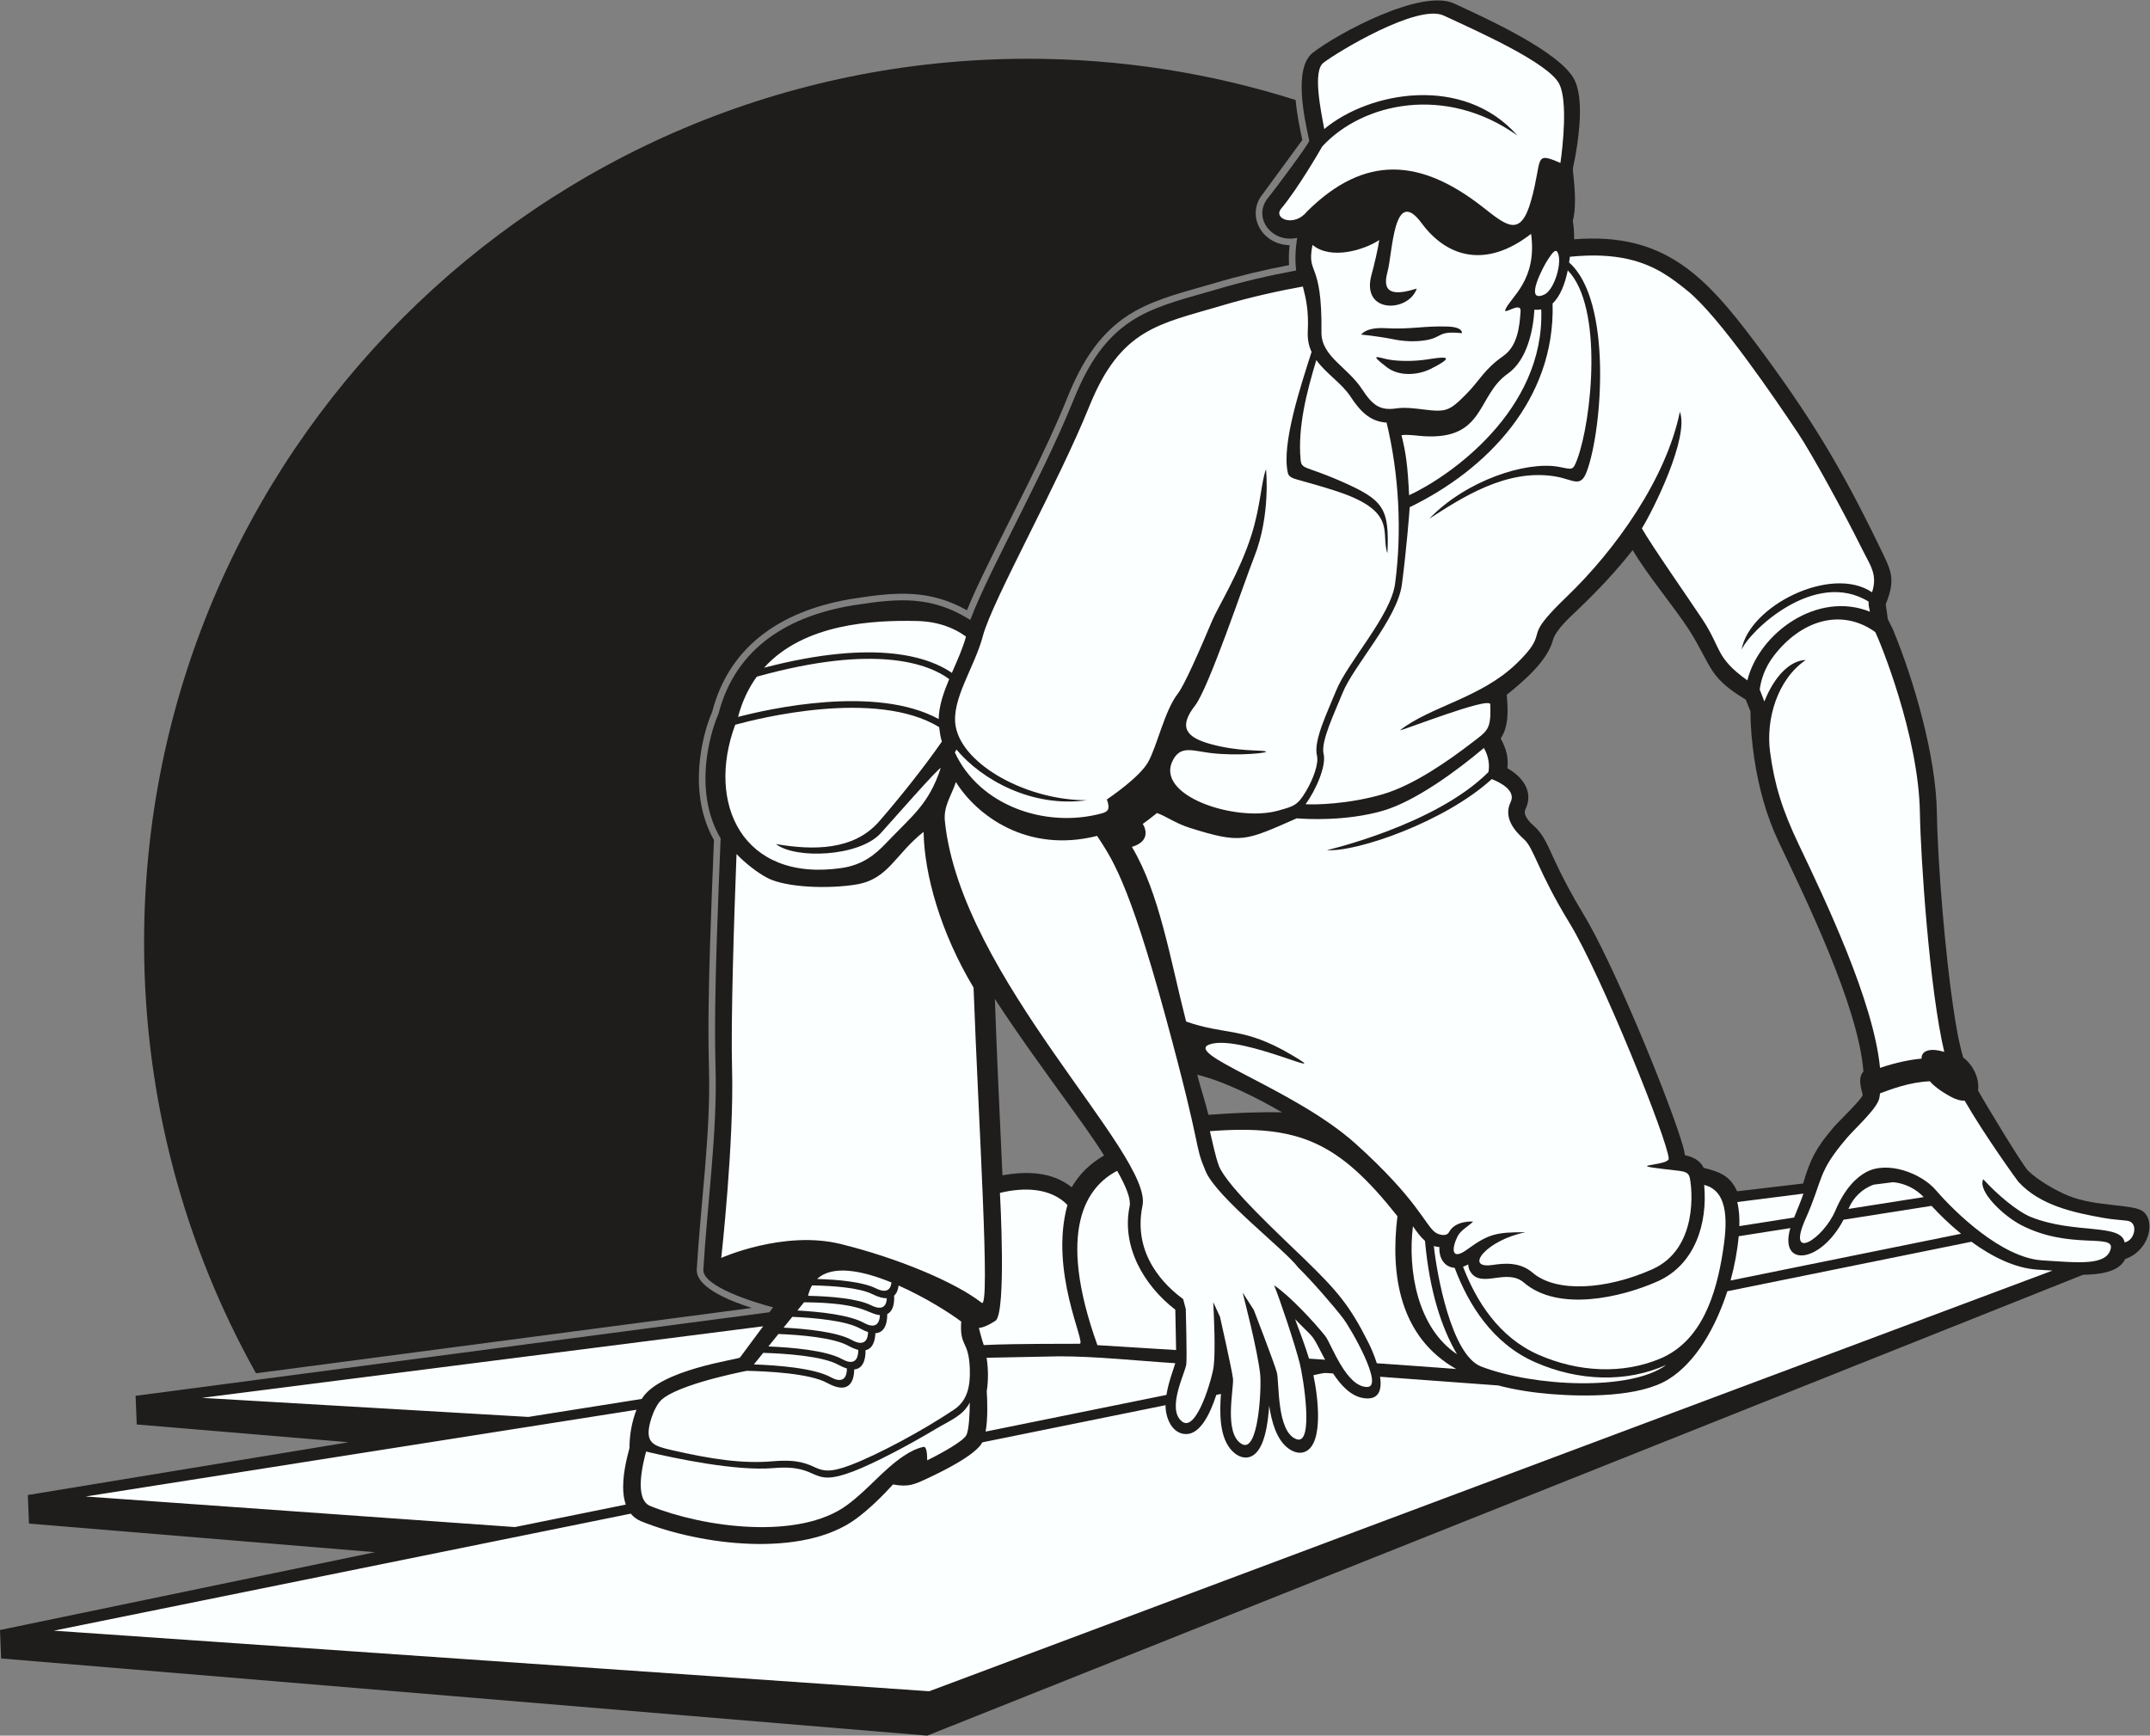
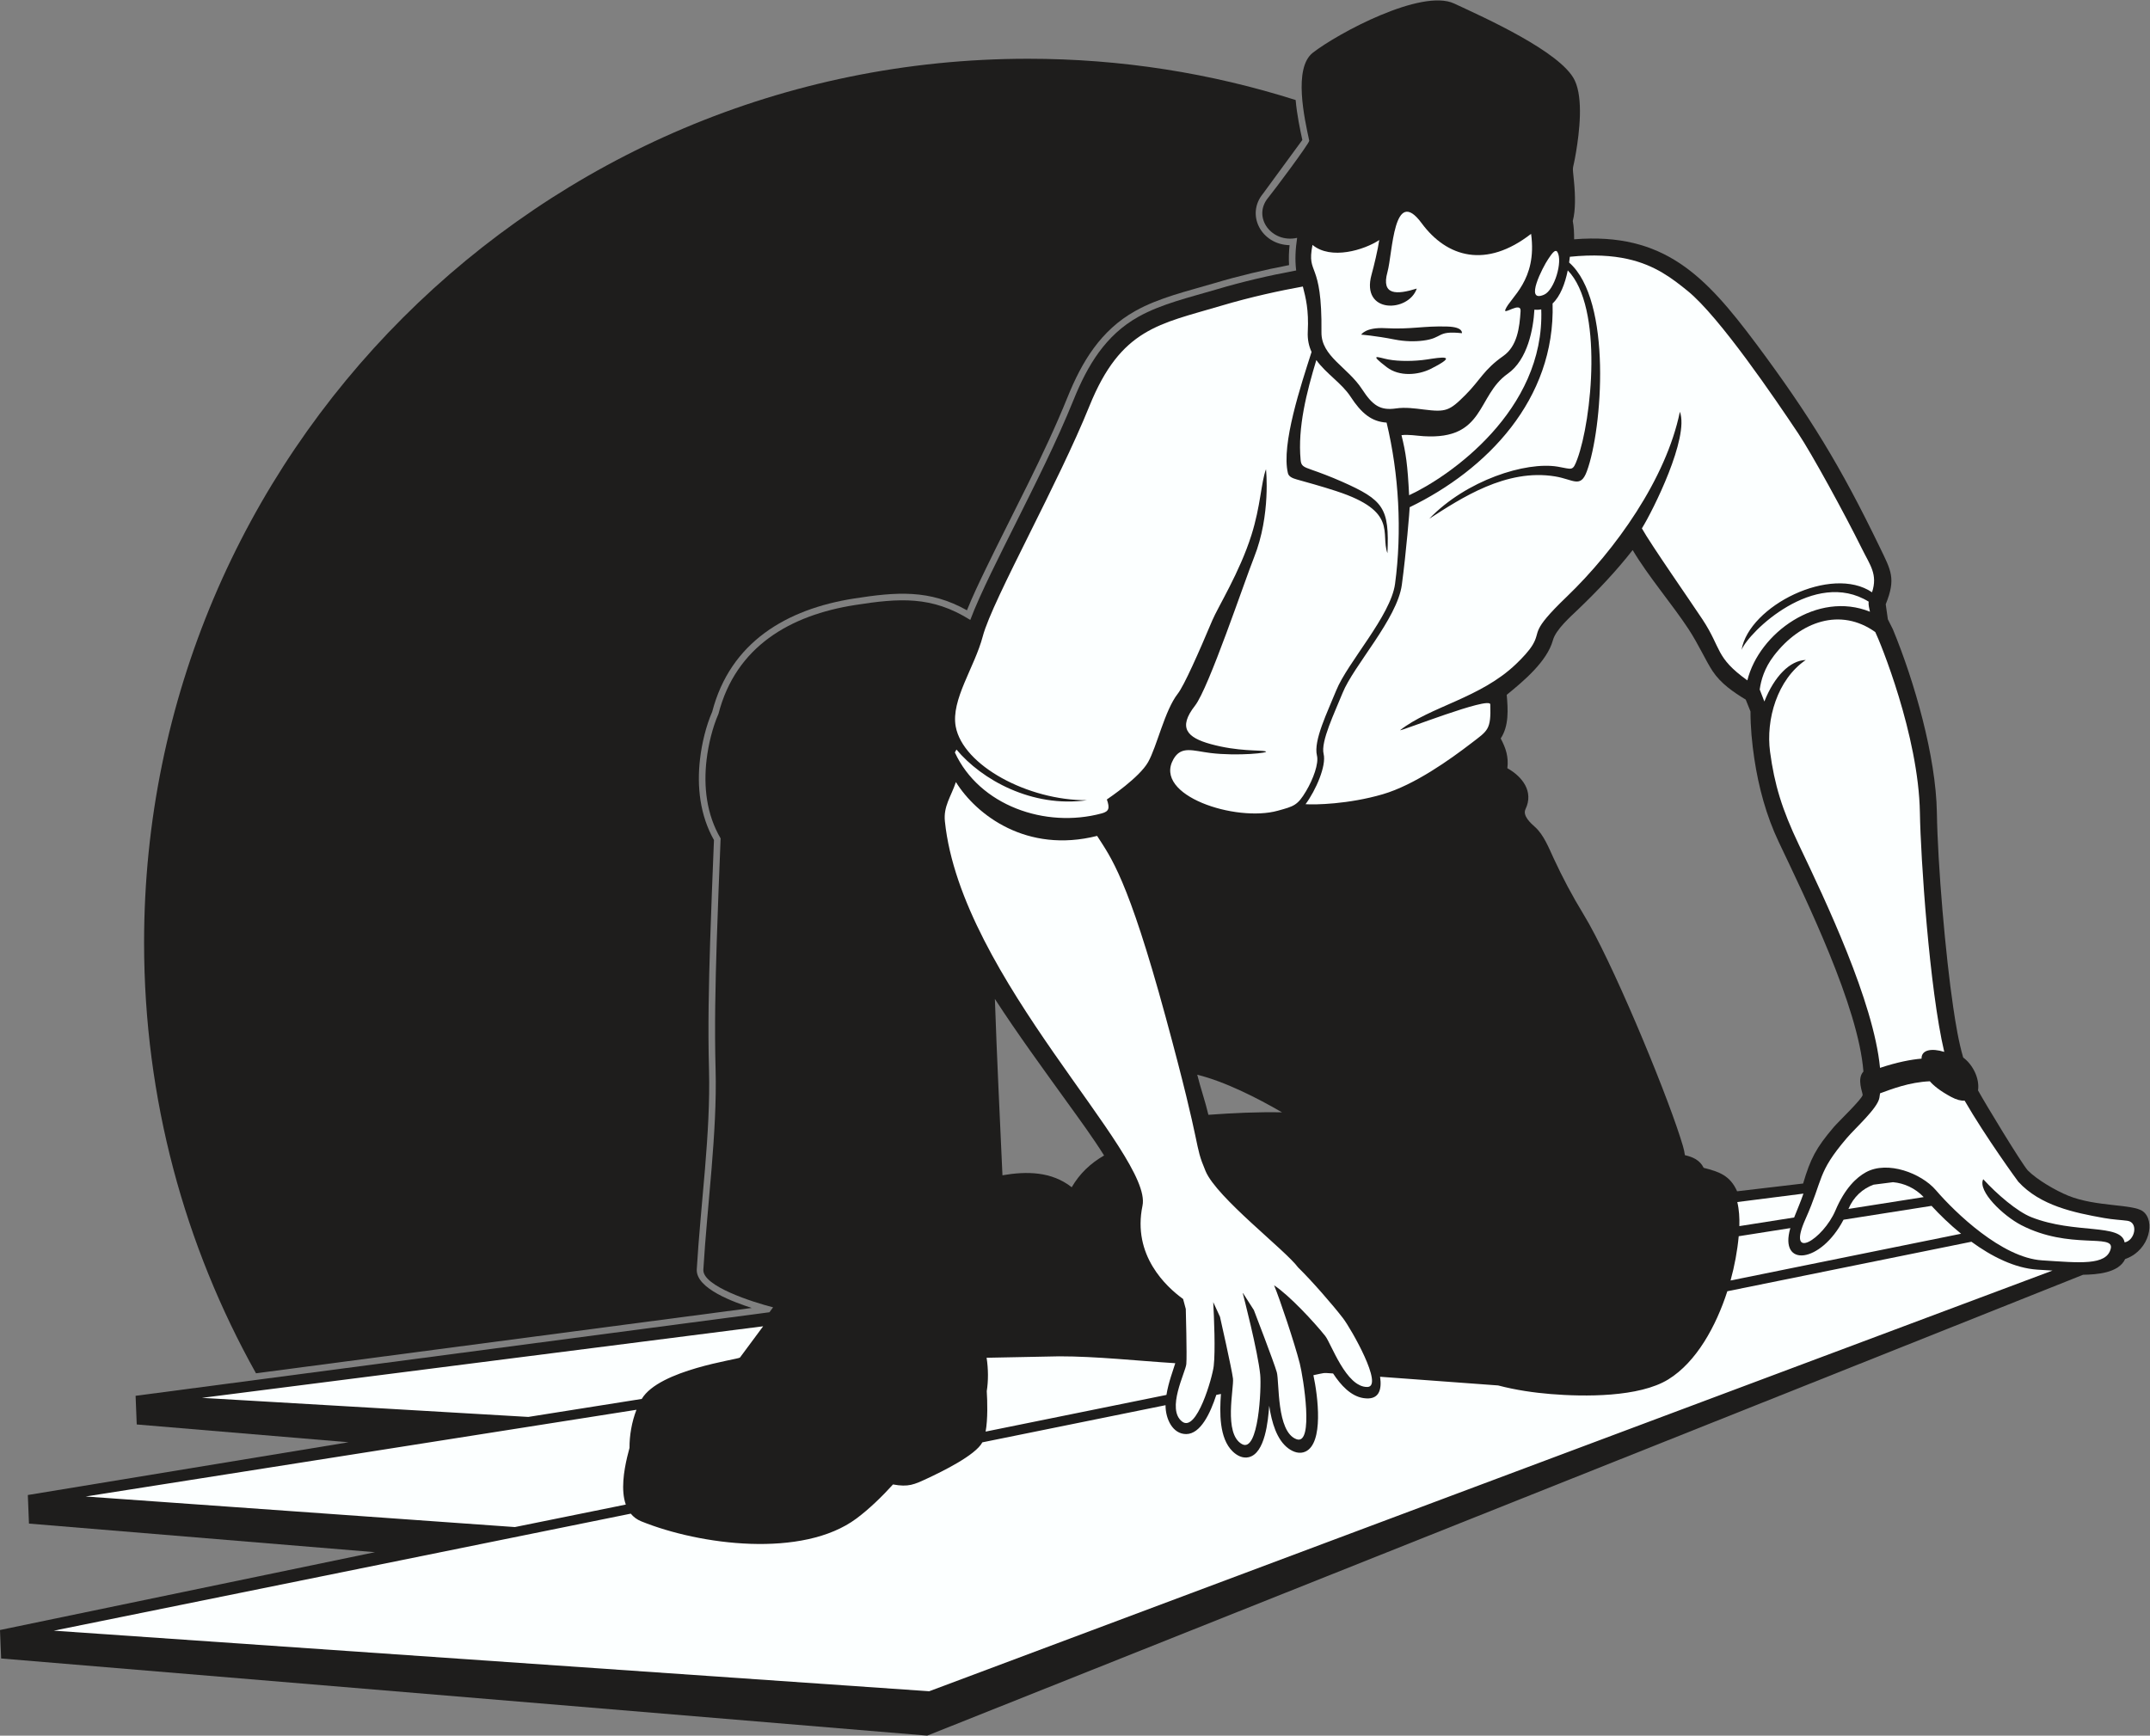
<svg xmlns="http://www.w3.org/2000/svg" viewBox="0 0 626.053 505.493" height="505.493" width="626.053" xml:space="preserve" id="svg2" version="1.1">
  <rect x="0" y="0" width="626.053" height="505.493" fill="#808080" stroke="none" />
  <defs id="defs6" />
  <g transform="matrix(1.333,0,0,-1.333,0,505.493)" id="g10">
    <g transform="scale(0.1)" id="g12">
      <path id="path14" style="fill:#1e1d1c;fill-opacity:1;fill-rule:evenodd;stroke:none" d="m 2245.86,3663.77 c 203.73,0 400.06,-31.68 584.43,-90.18 2.84,-32.34 9.65,-64.33 14.61,-87.26 l -85.62,-116.92 c -38.58,-46.26 -3.97,-111.66 57.71,-112.96 -1.46,-14.49 -1.99,-28.99 -1.09,-43.54 -55.14,-10.59 -109.86,-23.58 -163.67,-39.61 -57.82,-17.23 -119.59,-31.05 -172.56,-60.74 -75.04,-42.06 -116.23,-110.45 -147.6,-188.07 -51.95,-128.51 -118.42,-250.46 -178.65,-375.15 -14.21,-29.43 -28.87,-59.96 -41.15,-90.6 -81.81,45.87 -153.46,40.29 -246.56,25.74 -147.66,-23.08 -270.29,-95.39 -309.89,-247.28 -13.73,-31.81 -22.57,-68.91 -26.61,-103.22 -7.16,-60.8 -0.01,-123.41 30.41,-177.24 -2.95,-74.03 -6.03,-148.06 -8.35,-222.12 -2.9,-93.2 -5.04,-186.51 -2.48,-279.74 3.8,-139.24 -18.4,-294.79 -26.72,-435.92 -2.52,-42.788 83.77,-72.612 119.98,-84.519 L 559.199,791.691 C 403.52,1070.1 314.742,1391.01 314.742,1732.66 c 0,1066.52 864.588,1931.11 1931.118,1931.11 v 0" />
      <path id="path16" style="fill:#1e1d1c;fill-opacity:1;fill-rule:evenodd;stroke:none" d="m 4320.9,1409.76 c 15.66,-28.57 93.28,-156.75 108.59,-174.75 21.08,-21.02 60.96,-44.09 88.34,-55.25 60.76,-24.8 141.45,-17.83 163.3,-34.28 27.7,-20.85 14.61,-83.26 -35.45,-102.93 l -3.34,-1.25 c -14.47,-30.87 -62.26,-33.81 -91.99,-34.37 L 2025.45,0 2.477,168.594 0,230.762 819.109,400.801 63.281,463.281 60.801,525.715 761.41,640.996 l -462.719,38.859 -2.492,62.633 1384.601,182.539 7.99,10.774 c -43.6,11.101 -154.47,46.152 -152.34,82.309 8.19,139.04 30.49,299.72 26.73,437.16 -2.54,92.73 -0.4,186.19 2.49,278.9 2.35,75.41 5.51,150.78 8.5,226.16 -30.64,51.95 -37.63,112.8 -30.66,171.97 3.85,32.68 12.76,69.96 25.98,100.2 37.85,147.07 156.48,215.56 298.44,237.75 96.63,15.1 167.41,20.33 251.64,-32.59 20.7,55.84 69.14,150.76 96.38,205.49 44.97,90.39 91.65,182.37 129.47,275.94 30.15,74.55 69.37,140.59 141.28,180.91 50.94,28.55 113.81,42.87 169.65,59.49 57.42,17.11 116.17,30.8 175.11,41.7 -3,23.9 -1.5,47.52 2.09,71.27 -56.11,-12.48 -98.45,45.47 -63.22,87.73 10.76,12.91 88.4,116.61 89.69,124.39 -10.51,48.67 -35.23,158.91 7.87,192.39 54.94,42.68 237.36,140.65 308.56,107.52 64.39,-29.96 233.92,-105.73 263.49,-168 19.1,-40.21 10.06,-113.63 2.72,-157.54 -7.66,-45.77 -8.25,-22.22 -4.32,-63.49 1.45,-15.17 2.36,-30.49 2.09,-45.73 -0.23,-13.33 -1.35,-27.43 -4.75,-40.41 2.43,-12.39 2.99,-26.89 2.91,-40.04 196.66,15.81 286.74,-79.93 397.33,-227.84 l 0.04,0.02 c 117.65,-158.01 184.68,-267.83 270,-444.25 25.13,-51.99 36.09,-68.95 13.34,-125.32 l 4.63,-32.83 11.03,-21.97 c 46.93,-113.5 94.08,-277.84 96.06,-400.33 1.85,-115.58 18.86,-312.19 35.8,-425.96 5.31,-35.79 11.52,-74.36 21.7,-109.22 20.97,-15.56 36.27,-45.56 32.38,-71.82 z M 2411.82,1267.54 c -24.83,39.59 -53.25,78.3 -80.51,116.13 -53.53,74.32 -108.17,149.04 -158.04,225.9 4.35,-128.41 10.82,-256.93 16.54,-385.27 53.19,9.21 107.5,8.38 151.32,-26.11 17.02,29.55 41.12,52.37 70.69,69.35 z m 1309.76,-26.95 c 34.69,-8.75 57.76,-17.09 73.07,-51.27 l 144.2,16.98 c 15.97,54.22 28.26,77.84 66.81,123.13 10.28,12.06 61.27,60.66 63.21,70.2 0.52,4.81 -13.46,35.1 1.68,51.34 -10.82,141.78 -125.39,376.12 -185.1,501.82 -27.09,57.05 -43.99,119.83 -53.3,182.19 -4.98,33.33 -8.36,68.89 -8.28,102.73 l -10.39,25.84 c -27.25,16.68 -54.18,34.96 -72.15,61.96 -15.37,23.1 -30.7,58.54 -53.22,92.77 -35.82,54.43 -87.72,114.82 -121.63,172.06 -36.05,-46.11 -76.11,-88.3 -118.34,-128.86 -17.24,-16.57 -49.41,-44.58 -55.85,-68.05 -12.76,-46.44 -64.01,-89.38 -100.92,-119.39 2.79,-31.97 5.08,-67.69 -13.15,-95.35 11.37,-21.28 17.52,-40.58 14.53,-65.02 32.68,-18.36 58.15,-50.87 39.61,-89.53 -6.85,-14.3 11.62,-30.74 21,-39.1 18.65,-16.66 29.9,-45.24 40.25,-67.65 19.53,-42.28 41.23,-83.21 65.51,-122.96 60.41,-98.9 174.34,-372.46 211.11,-486.73 4.01,-12.49 8.64,-26.18 10.38,-39.45 17.55,-4.05 32.59,-10.75 40.97,-27.66 z m -921.11,121.27 c -53.4,31.01 -124.83,67.39 -185.14,82.12 7.29,-29.35 17.44,-58.01 24.36,-87.53 54,3.88 106.91,6.48 160.78,5.41 v 0" />
      <path id="path18" style="fill:#fcffff;fill-opacity:1;fill-rule:evenodd;stroke:none" d="M 117.488,229.309 1377.88,485 c 5.78,-7.09 13.33,-12.883 23.07,-16.836 127.93,-51.824 352.2,-81.152 469.8,6.121 27.23,20.207 55.95,47.922 79.98,74.531 33.81,-6.226 46.24,-0.269 74.92,13.11 32.18,15.027 105.37,50.625 120.26,78.875 l 400.16,81.179 c -0.15,-30.281 15.81,-63.367 45.32,-63.101 31.15,0.293 52.46,45.32 65.56,85.594 l 10.14,2.05 c -2.95,-40.066 -4.1,-96.699 25.51,-125.468 9.74,-9.485 22.24,-15.782 35.33,-12.664 35.78,8.511 42.11,79.675 44.59,112.312 5.43,-36.055 16.33,-74.465 41.91,-93.215 11.18,-8.179 24.55,-12.554 36.96,-7 40.8,18.282 27.36,122.024 17.67,167.024 26.66,5.398 18.09,5.457 43.01,3.789 17.01,-25.988 38.79,-49.426 65.92,-53.774 34.63,-5.535 40.96,18.02 36.74,46.594 l 257.89,-18.992 c 39.06,-10.285 78.98,-15.871 114.59,-18.789 73.36,-6.02 193.36,-7.309 257.07,31.973 61.54,37.925 104.39,116.394 128.98,192.625 l 533.2,108.162 c 43.79,-31.97 94.26,-57.78 144.2,-60.97 11.18,-0.72 22.15,-1.43 32.88,-2.04 L 2029.82,96.965 117.488,229.309 Z m 323.684,508.699 712.848,-41.68 247.83,39.324 c 38.24,63.918 209.79,85.981 214.54,90.383 l 50.65,68.328 L 441.172,738.008 Z m 3694.028,471.182 -42.39,-5.41 c -23.47,-8.48 -43.75,-26.21 -54.98,-53.02 l 164.4,25.89 c -18.71,19.63 -42.8,30.41 -67.03,32.54 z m -195.69,-24.96 -144.45,-18.43 c 3.98,-16.53 5.04,-34.64 4.49,-52.57 l 119.67,18.85 c 6.85,17.4 14.1,33.94 20.29,52.15 z M 187.043,522.48 l 937.717,-66.796 242.26,49.152 c -11.14,31.629 -3.93,74.227 2.94,103.582 1.58,6.777 3.59,13.594 5.18,20.352 -0.22,26.308 4.84,56.804 15.2,83.203 L 187.043,522.48 Z m 4032.337,635 -192.29,-30.28 c -50.06,-95.91 -141.6,-105.06 -116.17,-18.29 l -112.78,-17.77 c -2.94,-31.85 -9.16,-65.34 -17.85,-96.738 l 503.6,102.158 c -24.94,20.33 -46.98,41.86 -64.51,60.92 z M 2155.19,825.598 c 3.84,-24.504 3.91,-50.559 0.34,-72.93 1.4,-22.922 2.51,-60.52 -2.49,-88.383 l 394.99,80.129 c 4.33,27.324 14.7,53.84 19.29,69.309 -81.21,5.047 -173,15.132 -253.58,15.015 l -158.55,-3.14 v 0" />
      <path id="path20" style="fill:#fcffff;fill-opacity:1;fill-rule:nonzero;stroke:none" d="m 3402.58,2772.59 c 32.15,-5.34 32.71,-11.27 43.05,16.7 31.26,84.52 57.59,331.65 -20.92,412.12 -5.94,-29.19 -16.35,-56.58 -33.15,-72.33 6.17,-209.97 -144.08,-363.66 -312.18,-445.16 0.09,-4.29 -7.6,-98.91 -17.11,-169.44 -10.02,-74.46 -105.51,-176.87 -129.44,-236.34 -17.32,-43.02 -48.14,-106.07 -41.44,-133.24 6.34,-25.71 -16.78,-79.09 -39.46,-109.81 19.53,-1.5 93.36,-0.27 168.68,21.73 69.12,20.2 146.75,75.69 193.41,111.54 36.19,27.81 43.3,29.15 41.45,84.81 -0.63,18.44 -196.76,-59.4 -197.15,-56.49 66.27,51.95 175.63,70.1 253.38,144.61 14.88,14.25 28.71,29.22 36.15,41.66 l 0.02,-0.01 c 19.4,32.44 -7.28,26.82 74.51,105.36 106.84,102.63 217.23,257.77 247.27,404.21 20.82,-56.51 -58.83,-215.92 -83.01,-254.81 18.87,-34.13 108.65,-162.84 132.42,-198.97 42.27,-64.22 27.52,-82.55 97.97,-133.12 25.8,103.74 153.42,196.25 267.83,149.99 -1.42,7.17 -3.77,14.64 -2.79,22 -118.42,73.09 -261.82,-66.06 -277.71,-105.35 16.27,96.23 196.34,186.15 285.03,125.8 12.82,39.16 -4.16,59.04 -21.79,94.71 -39.26,79.28 -110.26,208.73 -139.42,252.42 -49.61,74.34 -172.18,255.05 -241.48,311.23 -33.11,26.84 -70.8,56.5 -131.43,69.92 -33.65,7.46 -74.59,10.08 -125.99,4.81 -0.45,-4.17 -0.98,-8.37 -1.58,-12.57 94.35,-82.59 72.77,-364.09 38.71,-456.17 -13.89,-37.58 -29.2,-17.77 -69.26,-11.16 -107.13,17.68 -205.41,-47.65 -274.96,-92.42 80.95,84.18 210.76,125.33 280.39,113.77 z m -482.87,-53.65 c -33.54,10.96 -67.97,20.36 -86.55,25.55 -10.03,2.81 -17.93,6.27 -19.76,13.91 -15.04,62.51 28.94,193.57 51.66,264.79 -5.88,12.73 -9.14,27.17 -8.28,44.29 2.42,47.91 -4.48,73.92 -10.76,98.66 -48.68,-8.8 -112.48,-22.37 -179.07,-42.2 -134.06,-39.92 -218.38,-48.86 -287.07,-218.77 -34.28,-84.82 -84.96,-186.66 -130.68,-278.54 -48.73,-97.92 -91.78,-184.43 -102.41,-224.88 -17.74,-67.47 -69.8,-138.6 -59.09,-196.91 15.62,-85.09 157.69,-161.72 286.79,-161.07 -120.14,-17.02 -230.42,45.03 -285.13,110.74 l -3.5,-6.37 c 53.25,-115.65 197.37,-166.56 320.78,-133.16 15.8,4.28 18.05,11.11 11.25,30.45 5.45,3.77 71.07,47.99 90.06,81.59 19.45,34.43 36.23,112.86 64.8,149.42 13.75,17.56 45.43,88.87 75.43,160.2 12.39,29.43 59.79,104.9 85.51,186.41 20.33,64.4 20.88,114.21 31.82,143.98 0.02,-0.27 10.92,-99.7 -25.96,-192.36 -21.56,-54.18 -99.18,-285.99 -129,-324.13 -38.11,-48.75 -17.19,-69.86 33.81,-84 59.88,-16.6 107.98,-12.84 119.76,-15.82 13.28,-3.34 -60.8,-11.09 -120.19,-3.74 -38.07,4.72 -63.66,16.49 -80.67,-13.66 -44.74,-79.26 136.12,-137.92 227.97,-112.48 35.08,9.72 43.07,11.19 61.86,42.84 15.8,26.63 28,60.41 23.75,77.65 -8.09,32.81 23.2,95.45 42.09,142.36 24.49,60.82 119.12,163.1 128.49,232.79 15.47,114.68 8.54,240.12 -18.46,352.4 -32.92,2 -55.15,20.47 -78.71,56.64 -19.08,29.34 -53.43,50.22 -74.78,79.98 -21.06,-69.87 -41.02,-146.92 -34.3,-218.29 1.17,-12.55 5.29,-15 24.44,-21.58 16.48,-5.67 40.78,-14.73 65.37,-25.6 91.42,-40.44 104.31,-57.74 99.82,-156.58 -15.68,43.54 24.14,91.34 -111.09,135.49 v 0" />
-       <path id="path22" style="fill:#fcffff;fill-opacity:1;fill-rule:nonzero;stroke:none" d="m 3314.75,3495.96 c -156.74,111.84 -338.11,71.89 -426.31,-23.73 -6.8,-11.86 -53.21,-92.04 -89.65,-135.75 -18.73,-22.48 28.63,-40.99 55.74,-7.01 126.62,126.16 249.01,116.69 385.26,9.63 52.5,-41.27 82.16,-66.11 104.98,15.46 25.43,90.98 4.33,107.2 63.88,81.6 5.59,38.72 15.74,134.14 -2.05,171.62 -22.13,46.61 -179.86,116.38 -252.87,150.36 -57.3,26.66 -233.75,-80.61 -262.89,-103.24 -23.54,-18.28 -5.7,-103.47 1.95,-144.69 98.46,82.25 304.22,119.56 421.96,-14.25 v 0" />
      <path id="path24" style="fill:#fcffff;fill-opacity:1;fill-rule:evenodd;stroke:none" d="m 3061.46,2841.34 c 9.75,-39.04 13.38,-64.86 16.68,-131.21 86.96,40.15 296.72,184.67 288.64,405.98 -4.67,-0.87 -9.65,-1.09 -14.94,-0.51 -2.35,-41.7 -14.54,-109.29 -58.36,-140.08 -67.91,-47.72 -48.87,-144.7 -183.34,-136.42 -16.72,1.03 -33.73,4.24 -48.68,2.24 z m 1034.97,-430.15 c -75.43,53.95 -163.38,24.22 -221.59,-51.88 -20.6,-26.95 -28.02,-53.22 -30.82,-73.67 l 10.14,-26.21 c 21.74,54.96 55.64,89.58 90.45,90.76 -62.56,-42.78 -87.4,-130.23 -77.99,-200.71 9.55,-71.33 26.02,-125.67 62.77,-202.71 58.21,-122 163.58,-342.95 177.43,-487.78 37.56,12.49 67.5,18.16 90.7,20.17 -0.49,19.38 22.11,23.31 49.59,14.76 -32.42,137.32 -51.62,425.35 -53.18,522.27 -2.76,169.63 -87.91,376.01 -97.5,395 z m 10.46,-1007.84 c -0.41,-3.38 -0.87,-6.7 -1.46,-9.92 -4.16,-22.98 -51.76,-64.97 -71.47,-88.13 -65.44,-76.84 -50.29,-87.81 -89.94,-176.55 -42.5,-95.16 38.81,-43.85 65.34,18.55 20.62,48.51 45.74,72.1 66.58,83.58 47.58,26.2 121.35,-2.38 152.83,-39.03 42.36,-49.32 144.55,-147.83 231.93,-153.42 81.41,-5.21 141.14,-12.14 150.18,25.75 8.01,33.55 -90.18,-3.27 -195.57,51.23 -39.41,20.39 -95.78,74.15 -83.08,100.31 30.27,-33.02 74.18,-70.77 105.35,-83.04 94.57,-37.27 196.13,-13 203.55,-54.99 22.66,4.08 30.71,43.75 6.1,47.19 -12.64,1.78 -30.86,2.42 -51.23,6.07 -65.47,11.69 -139.09,26.9 -187.05,79.19 -1.31,1.42 -71.37,97.71 -117.33,177.24 -7.77,-0.61 -17.62,1.76 -29.67,8.26 -24.04,12.97 -38.12,24.55 -46.31,34.04 -45,-1.97 -83.51,-17.12 -108.75,-26.33 z M 2396.6,1965.8 c 29.83,-46.74 66.8,-91.23 149.75,-395.83 82.95,-304.61 60.43,-272.92 87.2,-336.62 24.5,-58.23 174.26,-172.39 202.08,-210.37 29.68,-28.964 75.95,-82.035 98.28,-111.195 17.5,-22.859 89.59,-149.234 53.02,-150.008 -46.48,-0.964 -79.06,95.203 -92.09,111.496 -24.25,30.36 -78.08,88.407 -111.64,110.645 12.19,-29.301 44.61,-125.773 56.08,-170.727 7.5,-29.421 31.91,-180.171 -7.35,-165.496 -43.82,16.375 -36.95,125.032 -42.81,146.231 -5.86,21.191 -50.12,135.89 -50.12,135.89 l -23.65,36.903 -0.56,-0.137 c 1.11,-4.316 33.04,-127.059 38.1,-178.086 2.85,-28.641 -3.48,-171.726 -39.92,-151.543 -40.68,22.551 -17.09,122.57 -19.59,143.274 C 2690.88,800.93 2665,915.09 2665,915.09 l -14.75,32.058 c 1.84,-34.511 4.93,-106.082 1.06,-139.699 -2.87,-24.937 -37.27,-145.574 -68.93,-121.344 -35.35,27.032 7.44,107.665 9.08,125.782 1.65,18.113 -1.17,120.308 -1.17,120.308 l -5.86,21.797 c -36.83,26.633 -111.3,95.368 -88.69,203.838 23.3,111.82 -396.49,498.73 -431.66,839.82 -3.4,33 13.34,53.82 24.03,85.78 44.68,-71.85 154.67,-156.47 308.49,-117.63 z m 976.54,1182.58 c 22.39,9.85 41.06,72.8 28.97,93.06 -4.96,8.31 -13.75,-6.05 -20.47,-15.87 -10.62,-15.46 -53.28,-96.93 -8.5,-77.19 z m -399.68,-87.41 c 0,0 9.49,16.55 52.56,14.16 56.68,-3.13 82.85,5.26 135.8,3.56 35.43,-1.13 31.6,-14.55 31.6,-14.55 -56,6.04 -40.08,-10.5 -84.46,-16.16 -18.14,-2.31 -39.84,-2.1 -62.53,2.38 -42.95,8.48 -72.97,10.61 -72.97,10.61 z m 59.49,-54.29 c 23.2,-4.36 57.28,-4.03 84.1,0.06 28.99,4.44 72.83,11.9 8.18,-20.58 -27.07,-13.59 -68.37,-17.46 -95.97,3.75 -41.6,31.95 -17.87,20.82 3.69,16.77 z m -2.15,190.89 c -14.22,-51.4 20.8,-49.37 64.04,-35.93 -17.65,-52.39 -122.73,-55.91 -98.77,30.45 5.26,18.96 13.77,54.52 16.84,75.59 -32.73,-21.69 -105.59,-44.19 -145.84,-10.64 -13.44,-68.86 21.41,-30.36 19.57,-190.99 -0.6,-52.53 57.19,-75.89 88.67,-124.27 23.09,-35.46 39.55,-47.08 74.36,-42 20,2.92 41.07,0.01 60.47,-2.4 48.43,-6.05 55.97,-3.27 91.25,32.11 32.5,32.58 39.43,54.59 82.38,84.77 30.76,21.62 35.59,62.22 37.85,98.01 1.43,22.28 -38.4,-9.54 -33.3,3.28 10.7,26.88 70.23,63.81 56.27,165.66 -98.18,-76.37 -183.83,-51.68 -239.12,23.29 -61.7,83.65 -63.18,-65.41 -74.67,-106.93 v 0" />
-       <path id="path26" style="fill:#fcffff;fill-opacity:1;fill-rule:evenodd;stroke:none" d="m 1606.05,2208.63 c -64.07,-172.36 16.18,-343.9 231.45,-313.14 45.51,6.5 72.87,27.89 98.29,54.67 57.57,60.68 92.57,83.75 119.17,163.75 -2.44,4.05 -116.75,-126.89 -131.73,-142.96 -46.98,-50.4 -185.11,-56.59 -228.31,-22.93 80.88,-13.93 169.73,-14.45 225.21,49.08 39.86,45.64 97.18,116.69 137.37,174.86 -3.08,8.07 -4.92,23.38 -6,31.53 -138.13,84.36 -397.76,18.32 -445.45,5.14 z M 3086.48,1112.91 c -11.83,-96.26 9.89,-222.246 96.31,-279.59 -34.1,58.106 -60.08,138.078 -69.96,247.62 -9.53,8.28 -17.81,19.65 -26.35,31.97 z m 148.99,-306.433 c 115.23,-44.243 326.6,-54.329 404.26,3.433 -87.05,-39.051 -191.29,-35.953 -286.74,6.145 -93.03,41.027 -145.67,126.66 -175.33,206.005 -21.25,1.41 -34.67,19.67 -33.4,45.47 -4.3,0.2 -8.3,0.94 -12.09,2.14 6.33,-60.33 38.06,-238.178 103.3,-263.193 z m 527.93,250.193 c 8.79,55.99 16.11,132.47 -40.74,146.58 8.02,-84.45 -20.36,-174.56 -101.76,-210.73 -80.76,-35.887 -217.31,-66.829 -292.03,-2.704 -37.23,31.934 -90.59,-12.062 -115.26,21.364 -4.31,5.84 -6.19,12.06 -6.29,18.32 -3.9,-2.07 -7.71,-3.68 -11.38,-4.87 28.49,-74.794 78.16,-154.2 164.43,-192.247 87.83,-38.738 185.06,-43.098 266.82,-8.379 90.76,38.535 121.79,140.762 136.21,232.666 z M 2050.52,2221.1 c 0.5,28.86 10.72,58.1 22.96,87.31 -43.05,31.87 -156.91,78.62 -420.33,5.25 -17.64,-24.26 -31.73,-53.26 -40.94,-87.88 66.3,17.35 300.83,70.52 438.31,-4.68 z m 28.8,100.94 c 11.54,26.57 23.75,53.07 30.83,79.21 -24.31,17.91 -59.27,33.14 -108.26,34.13 -94.23,1.9 -245.29,-5.24 -332.85,-102.14 247.46,64.64 362.53,21.85 410.28,-11.2 v 0" />
-       <path id="path28" style="fill:#fcffff;fill-opacity:1;fill-rule:evenodd;stroke:none" d="m 1608.91,1926.17 c -5.21,-136.03 -12.7,-361.77 -9.75,-469.92 4.41,-160.68 -23.61,-412.47 -23.61,-412.47 0,0 136.33,60.97 260.62,30.42 124.28,-30.55 250.13,-83.114 308.39,-128.575 19.37,-15.117 -7.02,392.855 -17.88,688.775 -72.32,120.44 -107.68,247.94 -109.13,340.21 -62.32,-49.02 -76.51,-103.3 -146.95,-114.94 -61.78,-10.22 -153.33,-6.53 -193.33,13.85 -23.38,11.89 -51.04,34.42 -68.36,52.65 z m 982.11,-365.98 c 85.78,-30.33 124.9,-10.81 229.31,-72.19 104.4,-61.37 -102.67,42.21 -174.37,23.35 -35.49,-9.34 8.45,-33.21 78.18,-69.61 71.13,-37.13 169.1,-87.31 237.01,-148.39 134.51,-120.97 152.03,-177.35 173.5,-193.35 7.93,-5.9 24.98,-10.51 30.72,0.2 13.95,26.07 52.62,23.02 52.62,23.02 -9.51,-9.89 -27.15,-18.43 -34.24,-32.84 -12.7,-25.81 -14.37,-54.17 21.45,-28 47.34,34.58 64.82,37.57 127.28,37.51 -86.33,-17.5 -135.35,-80.73 -72.36,-71.55 23.2,3.38 58.92,7.84 87.5,-16.67 52.01,-44.619 161.09,-37.49 261.58,7.17 100.49,44.66 87.58,175.63 81.85,200.64 -2.65,11.65 -12.28,12.65 -22.05,14.47 -5.15,0.95 -66.54,6.74 -70.76,9.86 -4.94,3.66 47.62,5.39 46.97,17.06 -2.3,40.51 -147.51,401.36 -216.81,514.79 -69.3,113.45 -77.62,163.41 -99.02,182.52 -21.41,19.11 -45.73,47.61 -29.48,81.51 12.15,25.37 -22.87,42.98 -41.29,50.24 -101.38,-92.91 -294.51,-159.87 -360.17,-155.22 0.72,0.08 237.42,54.73 352.95,170.62 2.09,11.68 2.4,30.98 -9.93,52.58 -58.14,-49.09 -149.23,-116.27 -219.88,-136.9 -82.01,-23.96 -170.29,-18.33 -188.94,-16.8 -112.82,-49.52 -120.47,-56.23 -232.8,-21.07 -32.32,10.12 -54.41,26.74 -72.46,32.62 -12.83,-10.51 -24.43,-19.02 -31.09,-23.76 0,0 24.43,-35.68 -23.73,-50.23 60.57,-101.07 83.48,-245.11 118.46,-381.58 z M 2397.25,853.152 c 0,0 69.35,-4.195 171.89,-10.664 l -1.72,88.137 c -68.77,52.91 -117.99,138.165 -99.84,225.775 3.28,15.81 -7.33,42.64 -27.15,77.66 -65.14,-33.79 -134.55,-126.54 -43.18,-380.908 z m 462.28,-29.461 35.04,-2.351 c -32.99,62.539 -17.3,38.758 -65.49,88.582 11.25,-30.418 21.92,-58.152 30.45,-86.231 z m 148.07,-10.086 c 60.94,-4.25 119.96,-8.5 173.38,-12.558 -123.81,70.066 -144.07,205.913 -128.34,333.863 -127.84,161.22 -213.48,201 -409.65,185.75 6.39,-27.14 11.68,-53.82 19.88,-76.5 19.34,-46.31 134.36,-151.98 186.47,-202.62 72.59,-70.563 99.41,-102.138 140.21,-183.474 5.08,-10.117 12.42,-26.726 18.05,-44.461 v 0" />
-       <path id="path30" style="fill:#fcffff;fill-opacity:1;fill-rule:evenodd;stroke:none" d="m 2099.69,904.719 c -3.71,-56.789 16.57,-39.739 18.82,-103.43 1.32,-37.207 -5.1,-69.246 -34.04,-88.699 -68.78,-46.242 -165.36,-97.934 -225.21,-120.969 -92.15,-35.449 -59.69,17.449 -170.61,7.832 -67.3,-5.84 -135.92,4.797 -221,24.336 -38.87,8.938 -59.74,14.59 -47.17,61.563 3.88,14.503 9.87,29.589 19.07,42.375 25,34.695 163.19,63.671 191.67,69.324 44.71,-0.938 137.49,-5.418 175.42,-26.348 54.24,-29.922 59.28,12.766 59.32,29.297 23.81,2.031 25.03,31.77 24.73,42.102 18.06,3.796 21.19,25.234 21.49,37.136 24.6,1.145 26.15,30.899 25.89,41.758 15.58,7.676 15.68,30.84 15.04,40.266 6.23,5.515 8.88,14.179 9.9,22.136 58.2,-25.793 112.58,-60.351 136.68,-78.679 z m -452.85,-93.696 20.39,25.286 c 47.56,-1.446 129.2,-6.758 164.18,-26.067 6.98,-3.844 13.13,-6.48 18.58,-8.14 0.14,-9.348 -2.02,-37.329 -35.11,-19.067 -36.84,20.324 -118.5,26.274 -168.04,27.988 z m 31.7,39.282 21.95,27.215 c 48.3,-1.946 120.15,-7.864 152.4,-25.645 8.4,-4.641 15.63,-7.527 21.83,-9.043 0.32,-7.812 -0.43,-39.363 -35.07,-20.254 -35.18,19.402 -111.2,25.703 -161.11,27.727 z m 33.15,41.093 19.06,23.629 c 48.17,-2.129 116.75,-8.203 148.02,-25.457 6.51,-3.586 12.29,-6.125 17.46,-7.793 -0.14,-10.468 -3.63,-34.941 -35.1,-17.578 -32.54,17.949 -100,24.688 -149.44,27.199 z m 30.23,37.469 14.47,17.949 c 131.4,-1.035 137.05,-25.066 165.72,-28.093 -0.31,-10.84 -4.36,-33.782 -35.09,-16.821 -31.59,17.434 -96.12,24.282 -145.1,26.965 z m 23.28,32.071 c 2.02,8.742 4.93,16.296 8.67,22.753 46.19,-0.839 103.36,-4.961 131.74,-19.082 13.35,-6.629 23.66,-9.187 31.62,-9.035 -0.45,-11.48 -5.33,-29.742 -34.24,-15.367 -30.55,15.184 -89.97,19.734 -137.79,20.731 z m 19.78,36.835 c 33.55,31.467 98.82,18.357 162.36,-7.668 -1.11,-11.375 -7.22,-26.167 -34.07,-12.832 -28.55,14.204 -82.33,19.114 -128.29,20.5 z m 333.4,-269.804 c 0.05,-22.852 -1.53,-60.567 -7.58,-71.653 -7.13,-13.062 -50.27,-37.378 -85.32,-54.824 -0.11,15.031 -1.5,30.598 -7.92,29.367 -14.32,-2.761 -29.36,-10.418 -42.87,-19.421 -45.62,-30.422 -76.74,-72.422 -123.76,-107.317 -105.58,-78.359 -315.54,-48.957 -430.41,-2.41 -35.91,14.559 -16.02,92.852 -9.17,118.992 63.45,-15.058 196.74,-43.254 278.58,-36.16 106.37,9.219 75.41,-45.102 174.68,-6.914 45.45,17.488 118.55,55.84 181.87,93.777 27.27,16.321 58.2,27.957 71.9,56.563 v 0" />
-       <path id="path32" style="fill:#fcffff;fill-opacity:1;fill-rule:evenodd;stroke:none" d="m 2331.77,1159.52 c -37.4,38.15 -95.8,38.74 -147.46,26.31 0.03,-0.26 14.8,-263.357 -9.88,-279.475 -24.68,-16.113 -36.14,-15.464 -36.14,-15.464 0,0 6,-24.407 10.67,-37.578 73.36,3.66 195.18,2.449 209.64,2.917 14.47,0.461 -66.96,158.16 -26.83,303.29 v 0" />
    </g>
  </g>
</svg>